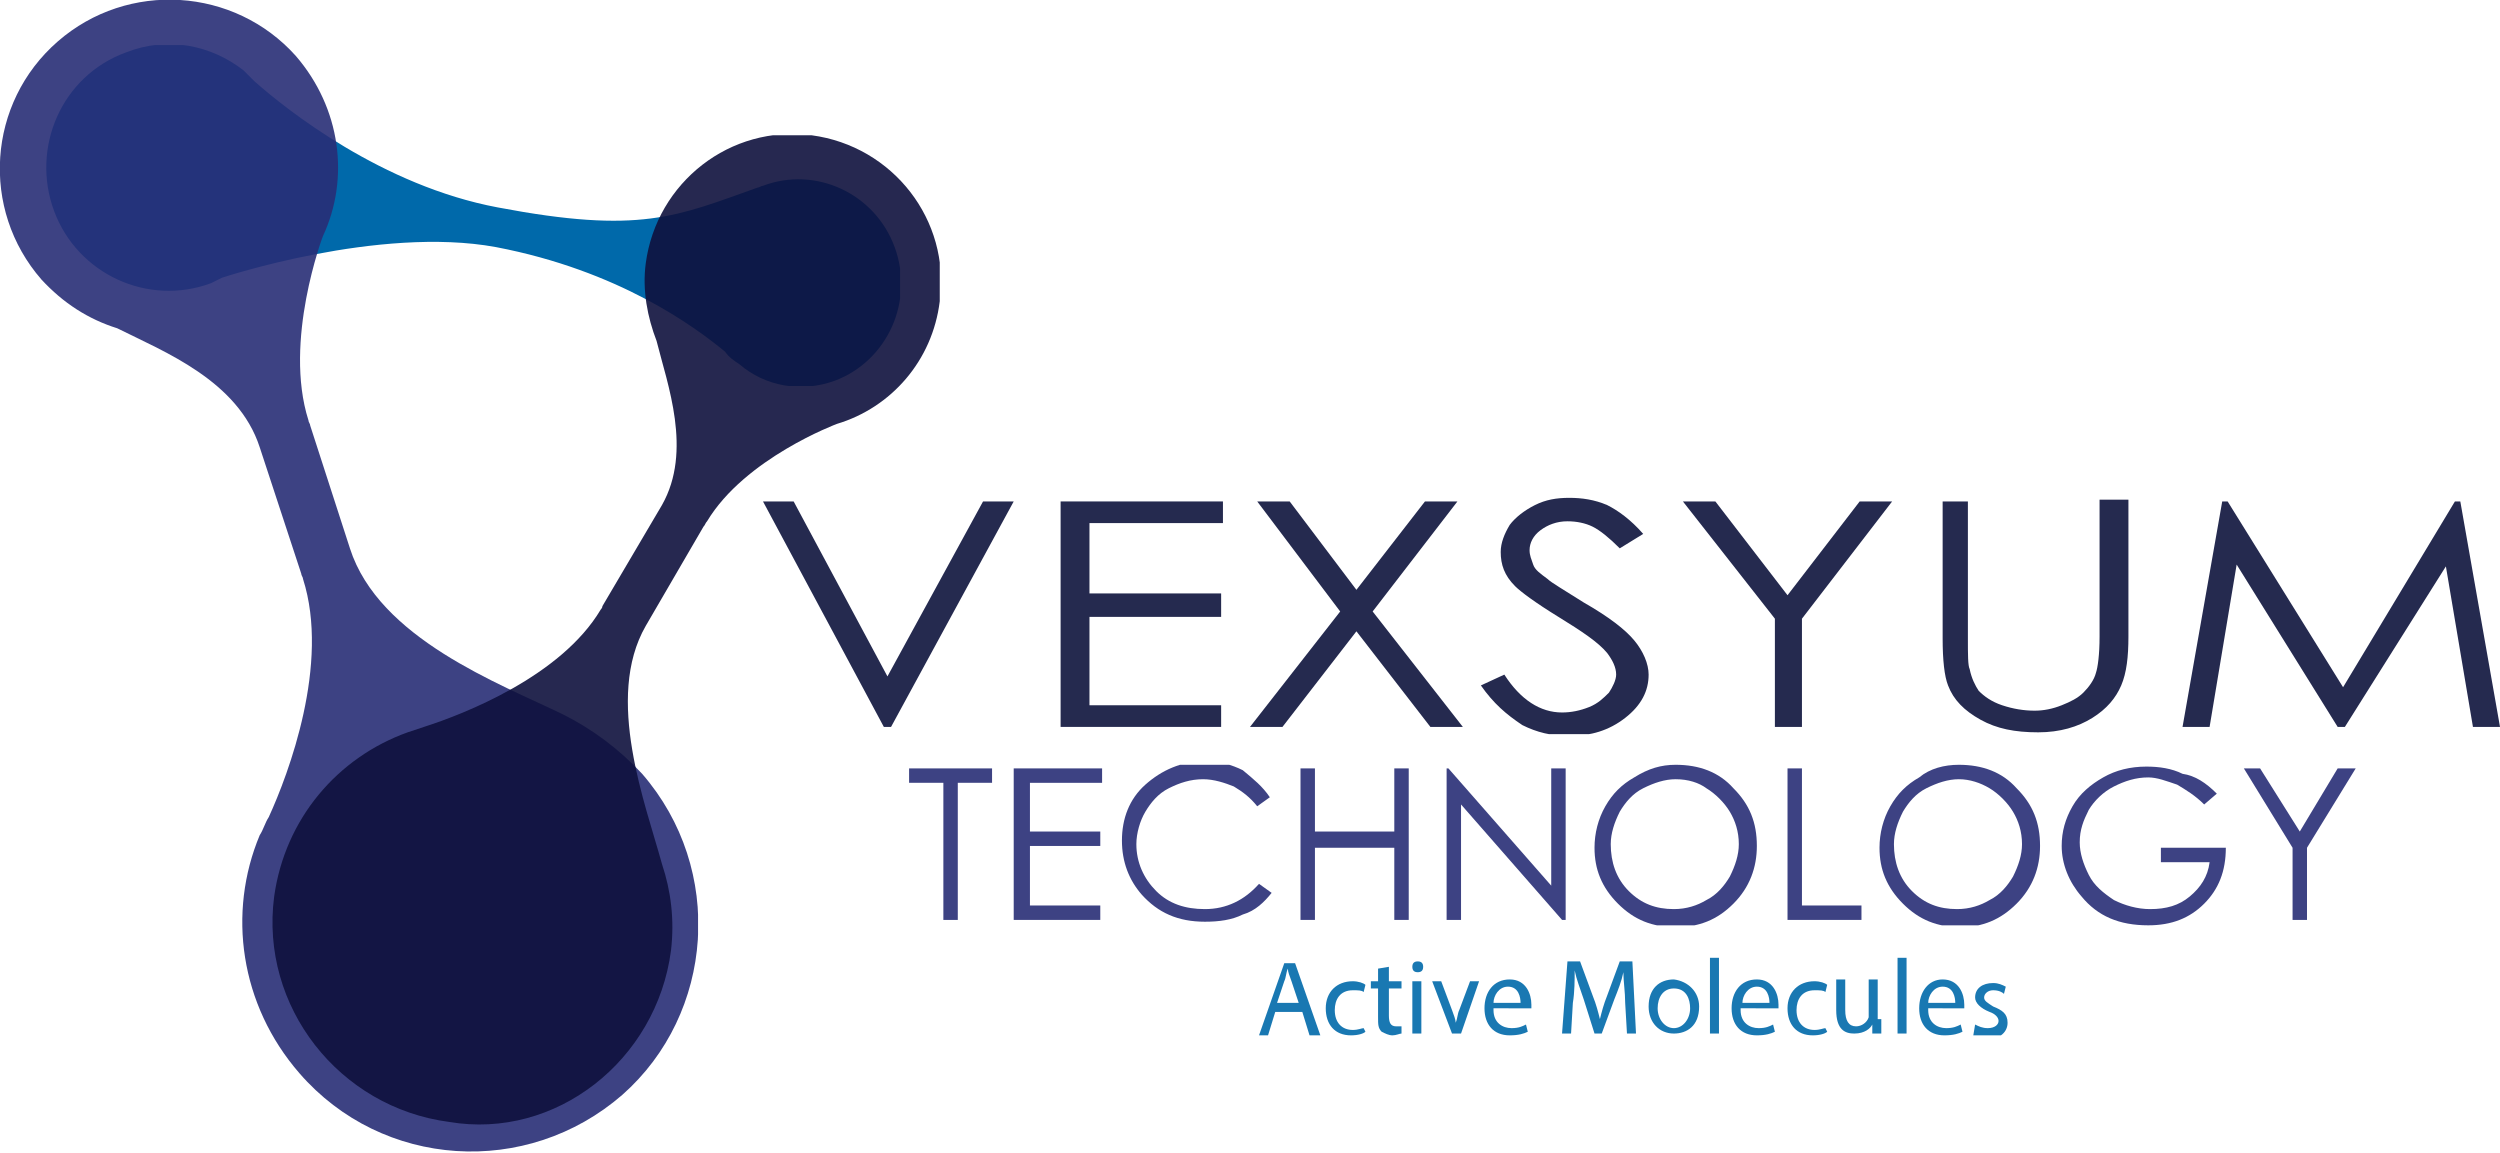
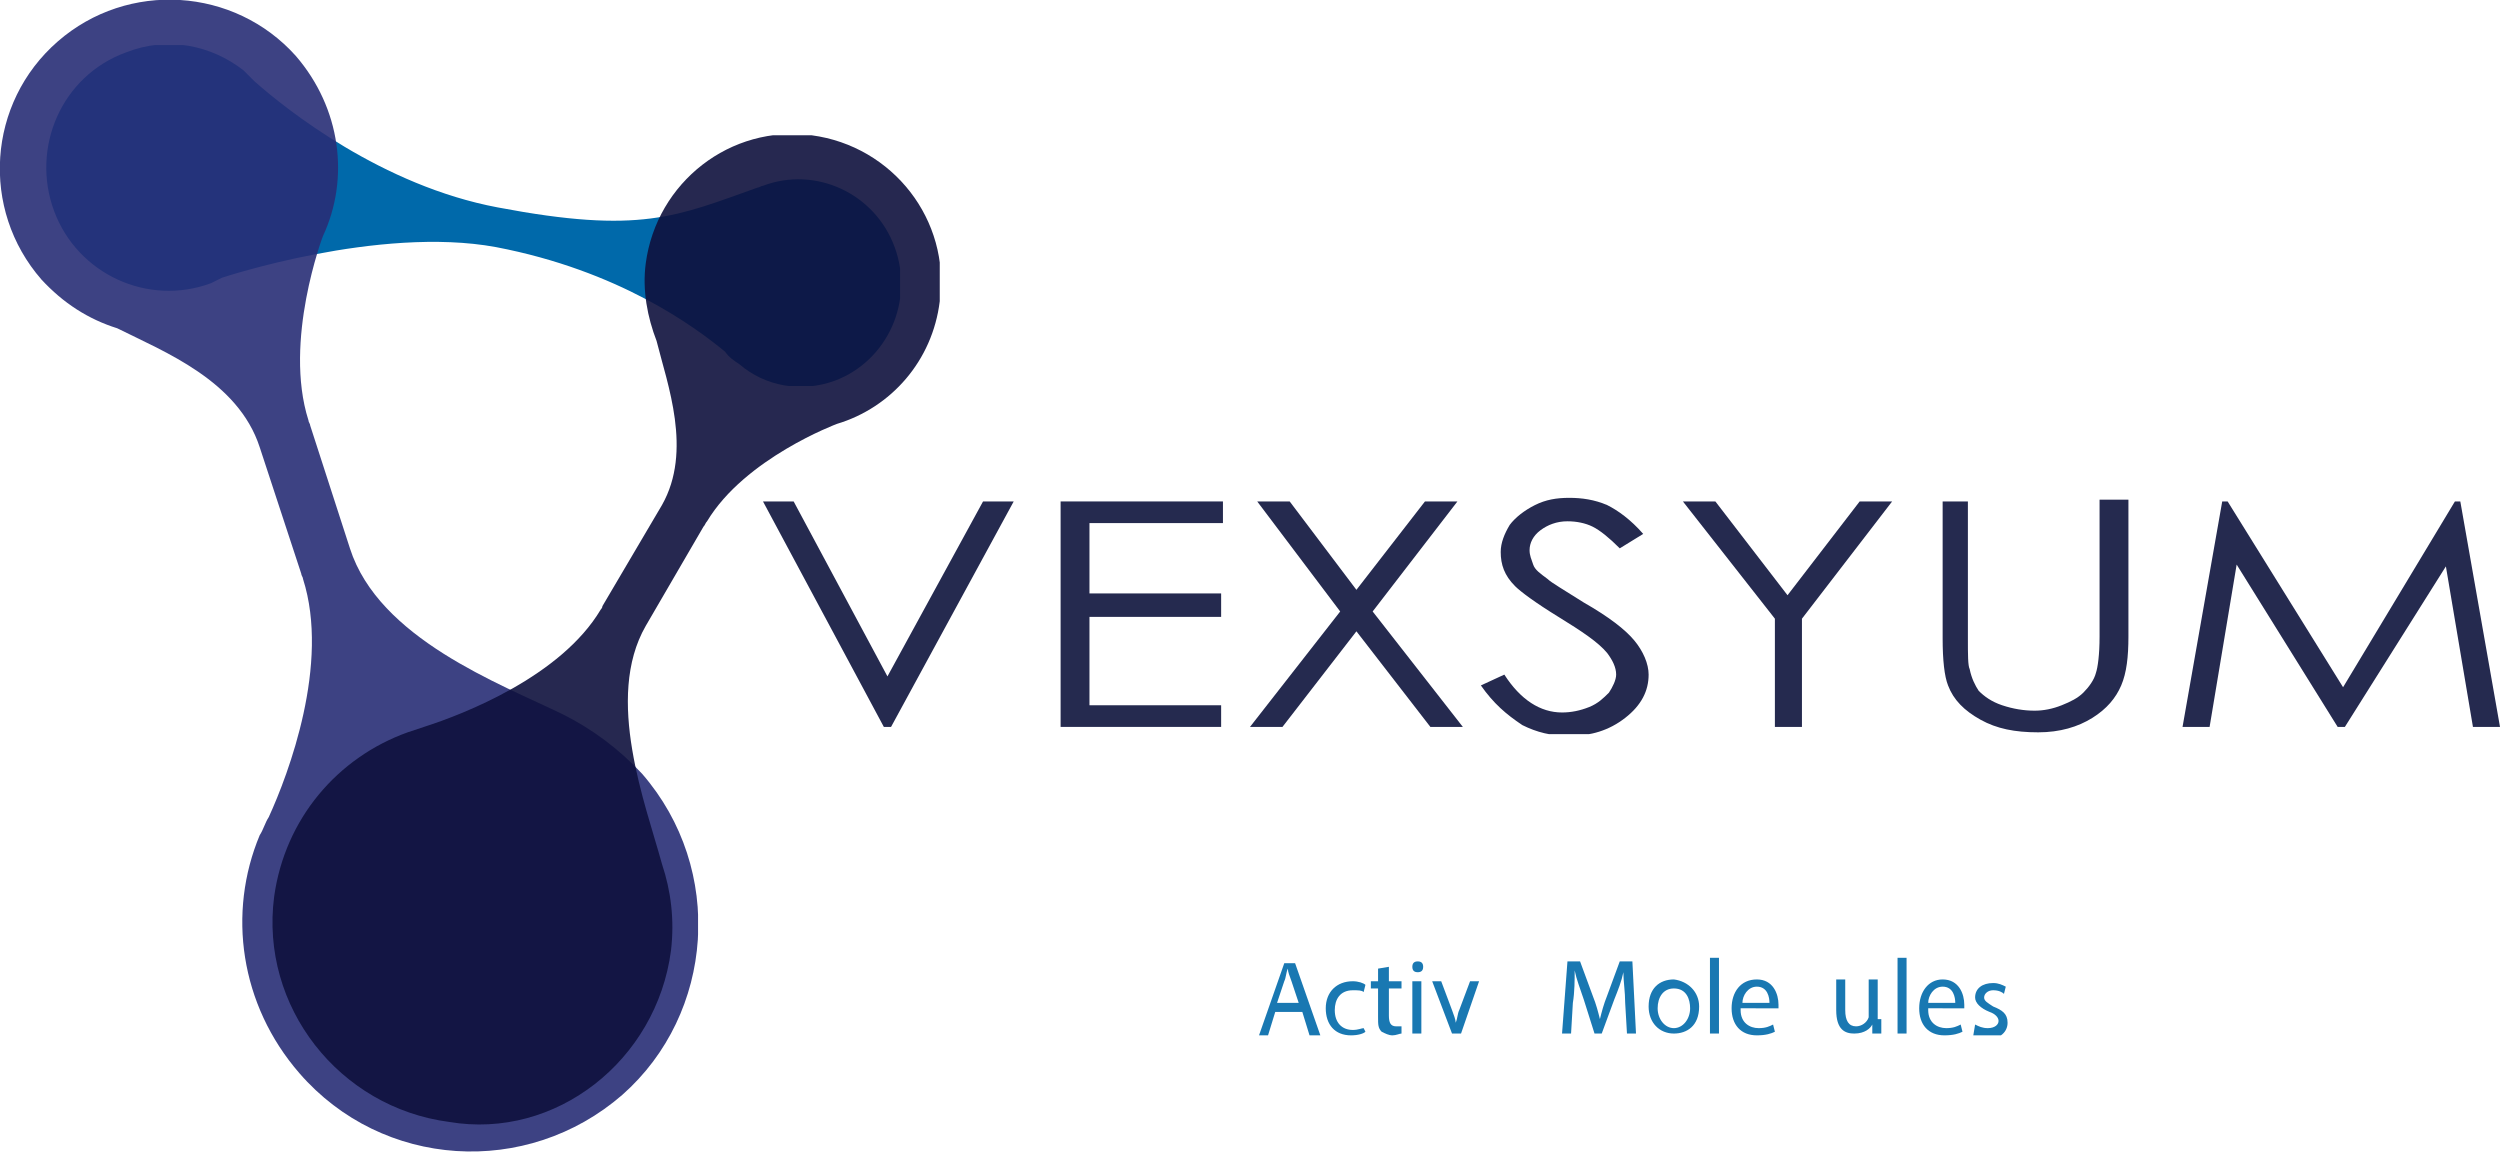
<svg xmlns="http://www.w3.org/2000/svg" xmlns:xlink="http://www.w3.org/1999/xlink" id="Capa_1" x="0px" y="0px" viewBox="0 0 138.6 63.9" style="enable-background:new 0 0 138.6 63.9;" xml:space="preserve">
  <style type="text/css"> .st0{opacity:0.9;} .st1{clip-path:url(#SVGID_2_);fill:#0D133C;} .st2{clip-path:url(#SVGID_4_);fill:#0069AA;} .st3{clip-path:url(#SVGID_6_);fill:#282E76;} .st4{clip-path:url(#SVGID_8_);fill:#0E113D;} .st5{clip-path:url(#SVGID_10_);fill:#0069AA;} .st6{clip-path:url(#SVGID_12_);fill:#282E76;} </style>
  <g>
    <g class="st0">
      <g>
        <defs>
          <rect id="SVGID_1_" x="42.3" y="27.5" width="96.3" height="13.2" />
        </defs>
        <clipPath id="SVGID_2_">
          <use xlink:href="#SVGID_1_" style="overflow:visible;" />
        </clipPath>
        <polygon class="st1" points="42.3,27.8 44,27.8 49.2,37.5 54.5,27.8 56.2,27.8 49.4,40.3 49,40.3 " />
        <polygon class="st1" points="58.8,27.8 67.8,27.8 67.8,29 60.4,29 60.4,32.9 67.7,32.9 67.7,34.2 60.4,34.2 60.4,39.1 67.7,39.1 67.7,40.3 58.8,40.3 " />
        <polygon class="st1" points="69.7,27.8 71.5,27.8 75.2,32.7 79,27.8 80.8,27.8 76.1,33.9 81.1,40.3 79.3,40.3 75.2,35 71.1,40.3 69.3,40.3 74.3,33.9 " />
        <path class="st1" d="M82.1,38l1.3-0.6c0.9,1.4,2,2.1,3.2,2.1c0.5,0,1-0.1,1.5-0.3c0.5-0.2,0.8-0.5,1.1-0.8c0.2-0.3,0.4-0.7,0.4-1 c0-0.4-0.2-0.8-0.5-1.2c-0.5-0.6-1.4-1.2-2.7-2c-1.3-0.8-2.1-1.4-2.4-1.7c-0.6-0.6-0.8-1.2-0.8-1.9c0-0.5,0.2-1,0.5-1.5 c0.3-0.4,0.8-0.8,1.4-1.1c0.6-0.3,1.2-0.4,1.9-0.4c0.7,0,1.4,0.1,2.1,0.4c0.6,0.3,1.3,0.8,2,1.6l-1.3,0.8c-0.6-0.6-1.1-1-1.5-1.2 c-0.4-0.2-0.9-0.3-1.4-0.3c-0.6,0-1.1,0.2-1.5,0.5c-0.4,0.3-0.6,0.7-0.6,1.1c0,0.3,0.1,0.5,0.2,0.8c0.1,0.3,0.4,0.5,0.8,0.8 c0.2,0.2,0.9,0.6,2,1.3c1.4,0.8,2.3,1.5,2.8,2.1c0.5,0.6,0.8,1.3,0.8,1.9c0,0.9-0.4,1.7-1.3,2.4c-0.9,0.7-1.9,1-3.1,1 c-1,0-1.8-0.2-2.6-0.6C83.5,39.6,82.8,39,82.1,38" />
        <polygon class="st1" points="93.3,27.8 95.1,27.8 99.1,33 103.1,27.8 104.9,27.8 99.9,34.3 99.9,40.3 98.4,40.3 98.4,34.3 " />
        <path class="st1" d="M107.5,27.8h1.6v7.6c0,0.9,0,1.5,0.1,1.7c0.1,0.5,0.3,0.9,0.5,1.2c0.3,0.3,0.7,0.6,1.3,0.8 c0.6,0.2,1.2,0.3,1.8,0.3c0.5,0,1-0.1,1.5-0.3c0.5-0.2,0.9-0.4,1.2-0.7c0.3-0.3,0.6-0.7,0.7-1.1c0.1-0.3,0.2-1,0.2-2v-7.6h1.6 v7.6c0,1.1-0.1,2-0.4,2.7c-0.3,0.7-0.8,1.3-1.6,1.8c-0.8,0.5-1.8,0.8-3,0.8c-1.3,0-2.3-0.2-3.2-0.7c-0.9-0.5-1.5-1.1-1.8-1.9 c-0.2-0.5-0.3-1.4-0.3-2.6V27.8z" />
        <polygon class="st1" points="121,40.3 123.2,27.8 123.5,27.8 129.9,38.1 136.1,27.8 136.4,27.8 138.6,40.3 137.1,40.3 135.6,31.4 130,40.3 129.6,40.3 124,31.3 122.5,40.3 " />
      </g>
    </g>
    <g>
      <g>
        <defs>
          <rect id="SVGID_3_" x="2.5" y="2.5" width="47.4" height="18.9" />
        </defs>
        <clipPath id="SVGID_4_">
          <use xlink:href="#SVGID_3_" style="overflow:visible;" />
        </clipPath>
        <path class="st2" d="M46.3,21.1c2.9-1.1,4.4-4.4,3.3-7.4c-1.1-3-4.4-4.5-7.3-3.4c-0.1,0-0.2,0.1-0.3,0.1l0,0 c-4.5,1.6-6.5,2.6-14.4,1.1c-6.4-1.2-11.7-5.4-13.5-7c-0.2-0.2-0.4-0.4-0.6-0.6c0,0,0,0,0,0v0c-1.8-1.4-4.2-1.9-6.5-1 C3.4,4.2,1.7,8.2,3,11.7c1.3,3.5,5.2,5.3,8.7,4c0.2-0.1,0.4-0.2,0.6-0.3l0,0c0,0,8.7-2.9,15.2-1.7c6.8,1.3,11,4.4,12.7,5.8 c0.2,0.3,0.5,0.5,0.8,0.7l0,0C42.4,21.4,44.4,21.8,46.3,21.1" />
      </g>
    </g>
    <g class="st0">
      <g>
        <defs>
          <rect id="SVGID_5_" x="0" y="0" width="38.7" height="63.9" />
        </defs>
        <clipPath id="SVGID_6_">
          <use xlink:href="#SVGID_5_" style="overflow:visible;" />
        </clipPath>
        <path class="st3" d="M35.6,42.9c-1.3-1.4-2.8-2.5-4.4-3.3h0c-3.5-1.7-10.2-4.2-11.8-9.2l-2.2-6.8l0,0c0-0.1-0.1-0.2-0.1-0.3 c-1.4-4.4,0.8-10.2,0.8-10.2s0,0,0,0c1.5-3.2,1-7.1-1.5-10C13-0.7,7.1-1.1,3.2,2.3s-4.3,9.3-0.9,13.2c1.2,1.3,2.6,2.2,4.2,2.7 c0,0,0,0,0,0c2.6,1.3,6.7,2.9,7.9,6.6l2.3,7h0c0,0.1,0.1,0.2,0.1,0.3c1.5,4.7-0.8,10.8-1.9,13.2c-0.2,0.3-0.3,0.7-0.5,1 c0,0,0,0,0,0h0c-1.8,4.3-1.1,9.4,2.2,13.2c4.6,5.3,12.6,5.8,17.9,1.2C39.6,56.2,40.2,48.2,35.6,42.9" />
      </g>
    </g>
    <g class="st0">
      <g>
        <defs>
          <rect id="SVGID_7_" x="14.9" y="7.5" width="37.2" height="55" />
        </defs>
        <clipPath id="SVGID_8_">
          <use xlink:href="#SVGID_7_" style="overflow:visible;" />
        </clipPath>
        <path class="st4" d="M37.2,52.7c0.2-1.7,0-3.3-0.5-4.8h0c-0.9-3.3-3.2-9.2-0.9-13.2l3.2-5.5l0,0c0.1-0.1,0.1-0.2,0.2-0.3 c2.1-3.5,7.2-5.4,7.2-5.4s0,0,0,0c3-0.9,5.3-3.5,5.7-6.8c0.6-4.5-2.6-8.6-7.1-9.2c-4.5-0.6-8.6,2.6-9.2,7.1 c-0.2,1.5,0.1,3,0.6,4.3c0,0,0,0,0,0c0.6,2.4,2,6.1,0.3,9.1l-3.3,5.6c0,0.1-0.1,0.2-0.1,0.2c-2.2,3.7-7.6,5.8-9.8,6.5 c-0.3,0.1-0.6,0.2-0.9,0.3c0,0,0,0,0,0h0c-3.9,1.4-6.8,4.8-7.4,9.1c-0.8,6.1,3.6,11.7,9.7,12.5C30.8,63.2,36.4,58.8,37.2,52.7" />
      </g>
    </g>
    <g class="st0">
      <g>
        <defs>
          <rect id="SVGID_9_" x="69.8" y="53.1" width="41.5" height="4.3" />
        </defs>
        <clipPath id="SVGID_10_">
          <use xlink:href="#SVGID_9_" style="overflow:visible;" />
        </clipPath>
        <path class="st5" d="M70.7,56.1l-0.4,1.3h-0.5l1.4-4h0.6l1.4,4h-0.6l-0.4-1.3H70.7z M72,55.6l-0.4-1.2c-0.1-0.3-0.2-0.5-0.2-0.7 h0c-0.1,0.2-0.1,0.5-0.2,0.7l-0.4,1.2H72z" />
        <path class="st5" d="M75.7,57.2c-0.1,0.1-0.4,0.2-0.8,0.2c-0.9,0-1.4-0.6-1.4-1.5c0-0.9,0.6-1.5,1.5-1.5c0.3,0,0.6,0.1,0.7,0.2 l-0.1,0.4c-0.1-0.1-0.3-0.1-0.6-0.1c-0.7,0-1,0.5-1,1.1c0,0.7,0.4,1.1,1,1.1c0.3,0,0.5-0.1,0.6-0.1L75.7,57.2z" />
        <path class="st5" d="M77,53.6v0.8h0.7v0.4H77v1.5c0,0.4,0.1,0.6,0.4,0.6c0.1,0,0.2,0,0.3,0l0,0.4c-0.1,0-0.3,0.1-0.5,0.1 c-0.2,0-0.4-0.1-0.6-0.2c-0.2-0.2-0.2-0.4-0.2-0.8v-1.6H76v-0.4h0.4v-0.7L77,53.6z" />
        <path class="st5" d="M78.9,53.6c0,0.2-0.1,0.3-0.3,0.3c-0.2,0-0.3-0.1-0.3-0.3c0-0.2,0.1-0.3,0.3-0.3 C78.8,53.3,78.9,53.4,78.9,53.6 M78.3,54.4h0.5v2.9h-0.5V54.4z" />
        <path class="st5" d="M79.9,54.4l0.6,1.6c0.1,0.3,0.2,0.5,0.2,0.7h0c0.1-0.2,0.1-0.5,0.2-0.7l0.6-1.6h0.5L81,57.3h-0.5l-1.1-2.9 H79.9z" />
-         <path class="st5" d="M82.8,56c0,0.7,0.5,1,1,1c0.4,0,0.6-0.1,0.8-0.2l0.1,0.4c-0.2,0.1-0.5,0.2-1,0.2c-0.9,0-1.4-0.6-1.4-1.5 c0-0.9,0.5-1.6,1.4-1.6c0.9,0,1.2,0.8,1.2,1.4c0,0.1,0,0.2,0,0.2H82.8z M84.3,55.6c0-0.3-0.1-0.9-0.7-0.9c-0.5,0-0.8,0.5-0.8,0.9 H84.3z" />
        <path class="st5" d="M90.1,55.6c0-0.6-0.1-1.2-0.1-1.7h0c-0.1,0.5-0.3,1-0.5,1.5l-0.7,1.9h-0.4l-0.6-1.9 c-0.2-0.6-0.4-1.1-0.5-1.6h0c0,0.5,0,1.2-0.1,1.8l-0.1,1.7h-0.5l0.3-4h0.7l0.7,1.9c0.2,0.5,0.3,0.9,0.4,1.3h0 c0.1-0.4,0.2-0.8,0.4-1.3l0.7-1.9h0.7l0.2,4h-0.5L90.1,55.6z" />
        <path class="st5" d="M94.2,55.8c0,1.1-0.7,1.5-1.4,1.5c-0.8,0-1.4-0.6-1.4-1.5c0-1,0.6-1.5,1.4-1.5C93.6,54.4,94.2,55,94.2,55.8 M91.9,55.9c0,0.6,0.4,1.1,0.9,1.1c0.5,0,0.9-0.5,0.9-1.1c0-0.5-0.2-1.1-0.9-1.1C92.2,54.8,91.9,55.3,91.9,55.9" />
        <rect x="94.8" y="53.1" class="st5" width="0.5" height="4.2" />
        <path class="st5" d="M96.5,56c0,0.7,0.5,1,1,1c0.4,0,0.6-0.1,0.8-0.2l0.1,0.4c-0.2,0.1-0.5,0.2-1,0.2c-0.9,0-1.4-0.6-1.4-1.5 c0-0.9,0.5-1.6,1.4-1.6c0.9,0,1.2,0.8,1.2,1.4c0,0.1,0,0.2,0,0.2H96.5z M98.1,55.6c0-0.3-0.1-0.9-0.7-0.9c-0.5,0-0.8,0.5-0.8,0.9 H98.1z" />
-         <path class="st5" d="M101.3,57.2c-0.1,0.1-0.4,0.2-0.8,0.2c-0.9,0-1.4-0.6-1.4-1.5c0-0.9,0.6-1.5,1.5-1.5c0.3,0,0.6,0.1,0.7,0.2 l-0.1,0.4c-0.1-0.1-0.3-0.1-0.6-0.1c-0.7,0-1,0.5-1,1.1c0,0.7,0.4,1.1,1,1.1c0.3,0,0.5-0.1,0.6-0.1L101.3,57.2z" />
        <path class="st5" d="M104.3,56.5c0,0.3,0,0.6,0,0.8h-0.5l0-0.5h0c-0.1,0.2-0.4,0.5-1,0.5c-0.5,0-1-0.2-1-1.3v-1.7h0.5V56 c0,0.6,0.2,0.9,0.6,0.9c0.3,0,0.6-0.2,0.7-0.5c0-0.1,0-0.2,0-0.3v-1.8h0.5V56.5z" />
        <rect x="105.2" y="53.1" class="st5" width="0.5" height="4.2" />
        <path class="st5" d="M106.9,56c0,0.7,0.5,1,1,1c0.4,0,0.6-0.1,0.8-0.2l0.1,0.4c-0.2,0.1-0.5,0.2-1,0.2c-0.9,0-1.4-0.6-1.4-1.5 c0-0.9,0.5-1.6,1.3-1.6c0.9,0,1.2,0.8,1.2,1.4c0,0.1,0,0.2,0,0.2H106.9z M108.4,55.6c0-0.3-0.1-0.9-0.7-0.9 c-0.5,0-0.8,0.5-0.8,0.9H108.4z" />
        <path class="st5" d="M109.5,56.8c0.2,0.1,0.4,0.2,0.7,0.2c0.4,0,0.6-0.2,0.6-0.4c0-0.2-0.2-0.4-0.5-0.5c-0.5-0.2-0.8-0.5-0.8-0.8 c0-0.5,0.4-0.8,1-0.8c0.3,0,0.5,0.1,0.7,0.2l-0.1,0.4c-0.1-0.1-0.3-0.2-0.6-0.2c-0.3,0-0.5,0.2-0.5,0.4c0,0.2,0.2,0.3,0.5,0.5 c0.5,0.2,0.8,0.4,0.8,0.9c0,0.5-0.4,0.9-1.1,0.9c-0.3,0-0.6-0.1-0.8-0.2L109.5,56.8z" />
      </g>
    </g>
    <g class="st0">
      <g>
        <defs>
-           <rect id="SVGID_11_" x="50.4" y="42.4" width="80.2" height="8.9" />
-         </defs>
+           </defs>
        <clipPath id="SVGID_12_">
          <use xlink:href="#SVGID_11_" style="overflow:visible;" />
        </clipPath>
        <polygon class="st6" points="50.4,43.4 50.4,42.6 55,42.6 55,43.4 53.1,43.4 53.1,51 52.3,51 52.3,43.4 " />
-         <polygon class="st6" points="56.2,42.6 61.1,42.6 61.1,43.4 57.1,43.4 57.1,46.1 61,46.1 61,46.9 57.1,46.9 57.1,50.2 61,50.2 61,51 56.2,51 " />
        <path class="st6" d="M70.4,44.2l-0.7,0.5c-0.4-0.5-0.8-0.8-1.3-1.1c-0.5-0.2-1.1-0.4-1.7-0.4c-0.7,0-1.3,0.2-1.9,0.5 c-0.6,0.3-1,0.8-1.3,1.3c-0.3,0.5-0.5,1.2-0.5,1.8c0,1,0.4,1.9,1.1,2.6c0.7,0.7,1.6,1,2.7,1c1.2,0,2.2-0.5,3-1.4l0.7,0.5 c-0.4,0.5-0.9,1-1.6,1.2c-0.6,0.3-1.3,0.4-2.1,0.4c-1.5,0-2.6-0.5-3.5-1.5c-0.7-0.8-1.1-1.8-1.1-3c0-1.2,0.4-2.3,1.3-3.1 c0.9-0.8,2-1.3,3.3-1.3c0.8,0,1.5,0.2,2.1,0.5C69.5,43.2,70,43.6,70.4,44.2" />
        <polygon class="st6" points="72.1,42.6 72.9,42.6 72.9,46.1 77.3,46.1 77.3,42.6 78.1,42.6 78.1,51 77.3,51 77.3,47 72.9,47 72.9,51 72.1,51 " />
        <polygon class="st6" points="80.2,51 80.2,42.6 80.3,42.6 86,49.1 86,42.6 86.8,42.6 86.8,51 86.6,51 81,44.6 81,51 " />
        <path class="st6" d="M92.9,42.4c1.3,0,2.4,0.4,3.2,1.3c0.9,0.9,1.3,1.9,1.3,3.2c0,1.2-0.4,2.3-1.3,3.2c-0.9,0.9-1.9,1.3-3.2,1.3 c-1.3,0-2.3-0.4-3.2-1.3c-0.9-0.9-1.3-1.9-1.3-3.1c0-0.8,0.2-1.6,0.6-2.3c0.4-0.7,0.9-1.2,1.6-1.6C91.4,42.6,92.1,42.4,92.9,42.4 M92.9,43.2c-0.6,0-1.2,0.2-1.8,0.5c-0.6,0.3-1,0.8-1.3,1.3c-0.3,0.6-0.5,1.2-0.5,1.8c0,1,0.3,1.9,1,2.6c0.7,0.7,1.5,1,2.5,1 c0.7,0,1.3-0.2,1.8-0.5c0.6-0.3,1-0.8,1.3-1.3c0.3-0.6,0.5-1.2,0.5-1.8c0-0.7-0.2-1.3-0.5-1.8c-0.3-0.5-0.8-1-1.3-1.3 C94.2,43.4,93.6,43.2,92.9,43.2" />
        <polygon class="st6" points="99.1,42.6 99.9,42.6 99.9,50.2 103.2,50.2 103.2,51 99.1,51 " />
        <path class="st6" d="M108.6,42.4c1.3,0,2.4,0.4,3.2,1.3c0.9,0.9,1.3,1.9,1.3,3.2c0,1.2-0.4,2.3-1.3,3.2c-0.9,0.9-1.9,1.3-3.1,1.3 c-1.3,0-2.3-0.4-3.2-1.3c-0.9-0.9-1.3-1.9-1.3-3.1c0-0.8,0.2-1.6,0.6-2.3c0.4-0.7,0.9-1.2,1.6-1.6 C107,42.6,107.8,42.4,108.6,42.4 M108.6,43.2c-0.6,0-1.2,0.2-1.8,0.5c-0.6,0.3-1,0.8-1.3,1.3c-0.3,0.6-0.5,1.2-0.5,1.8 c0,1,0.3,1.9,1,2.6c0.7,0.7,1.5,1,2.5,1c0.7,0,1.3-0.2,1.8-0.5c0.6-0.3,1-0.8,1.3-1.3c0.3-0.6,0.5-1.2,0.5-1.8 c0-0.7-0.2-1.3-0.5-1.8c-0.3-0.5-0.8-1-1.3-1.3C109.8,43.4,109.2,43.2,108.6,43.2" />
        <path class="st6" d="M122.9,44l-0.7,0.6c-0.5-0.5-1-0.8-1.5-1.1c-0.6-0.2-1.1-0.4-1.6-0.4c-0.7,0-1.3,0.2-1.9,0.5 c-0.6,0.3-1.1,0.8-1.4,1.3c-0.3,0.6-0.5,1.1-0.5,1.8c0,0.6,0.2,1.2,0.5,1.8c0.3,0.6,0.8,1,1.4,1.4c0.6,0.3,1.3,0.5,2,0.5 c0.9,0,1.6-0.2,2.2-0.7c0.6-0.5,1-1.1,1.1-1.9h-2.7V47h3.6c0,1.3-0.4,2.3-1.2,3.1c-0.8,0.8-1.8,1.2-3.1,1.2 c-1.6,0-2.8-0.5-3.7-1.6c-0.7-0.8-1.1-1.8-1.1-2.8c0-0.8,0.2-1.5,0.6-2.2c0.4-0.7,1-1.2,1.7-1.6c0.7-0.4,1.5-0.6,2.4-0.6 c0.7,0,1.4,0.1,2,0.4C121.7,43,122.3,43.4,122.9,44" />
        <polygon class="st6" points="124.4,42.6 125.3,42.6 127.5,46.1 129.6,42.6 130.6,42.6 127.9,47 127.9,51 127.1,51 127.1,47 " />
      </g>
    </g>
  </g>
</svg>